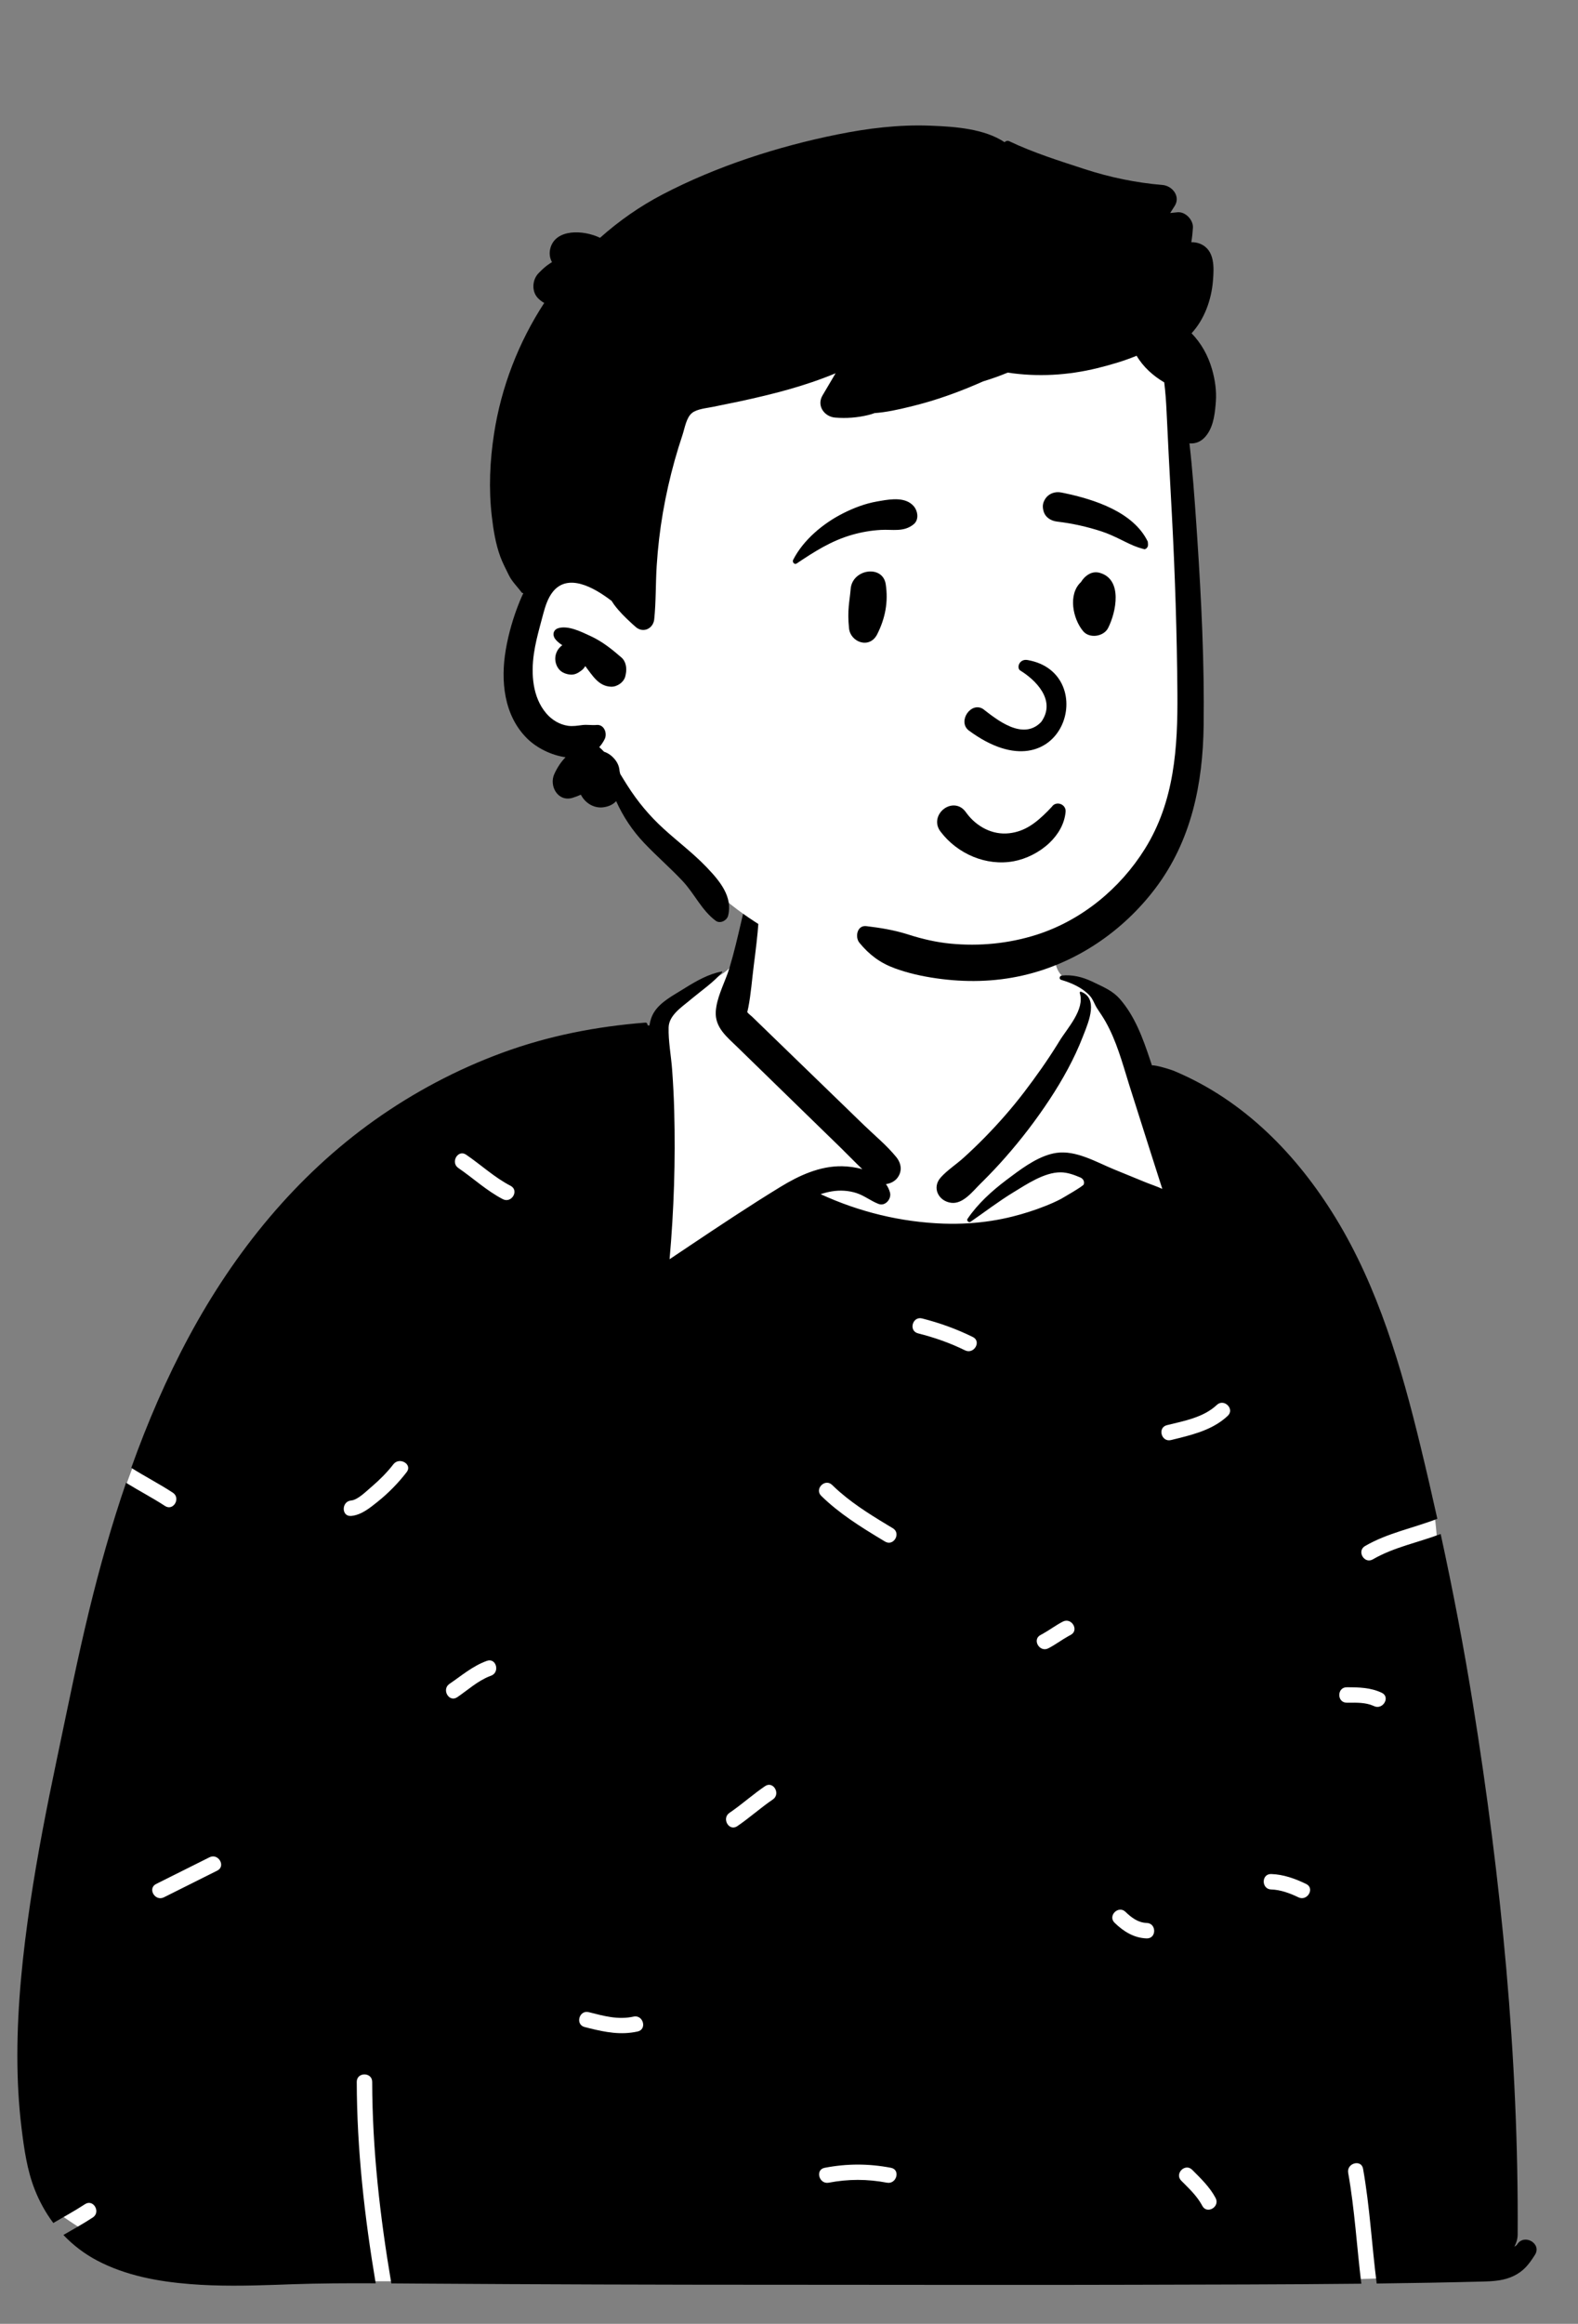
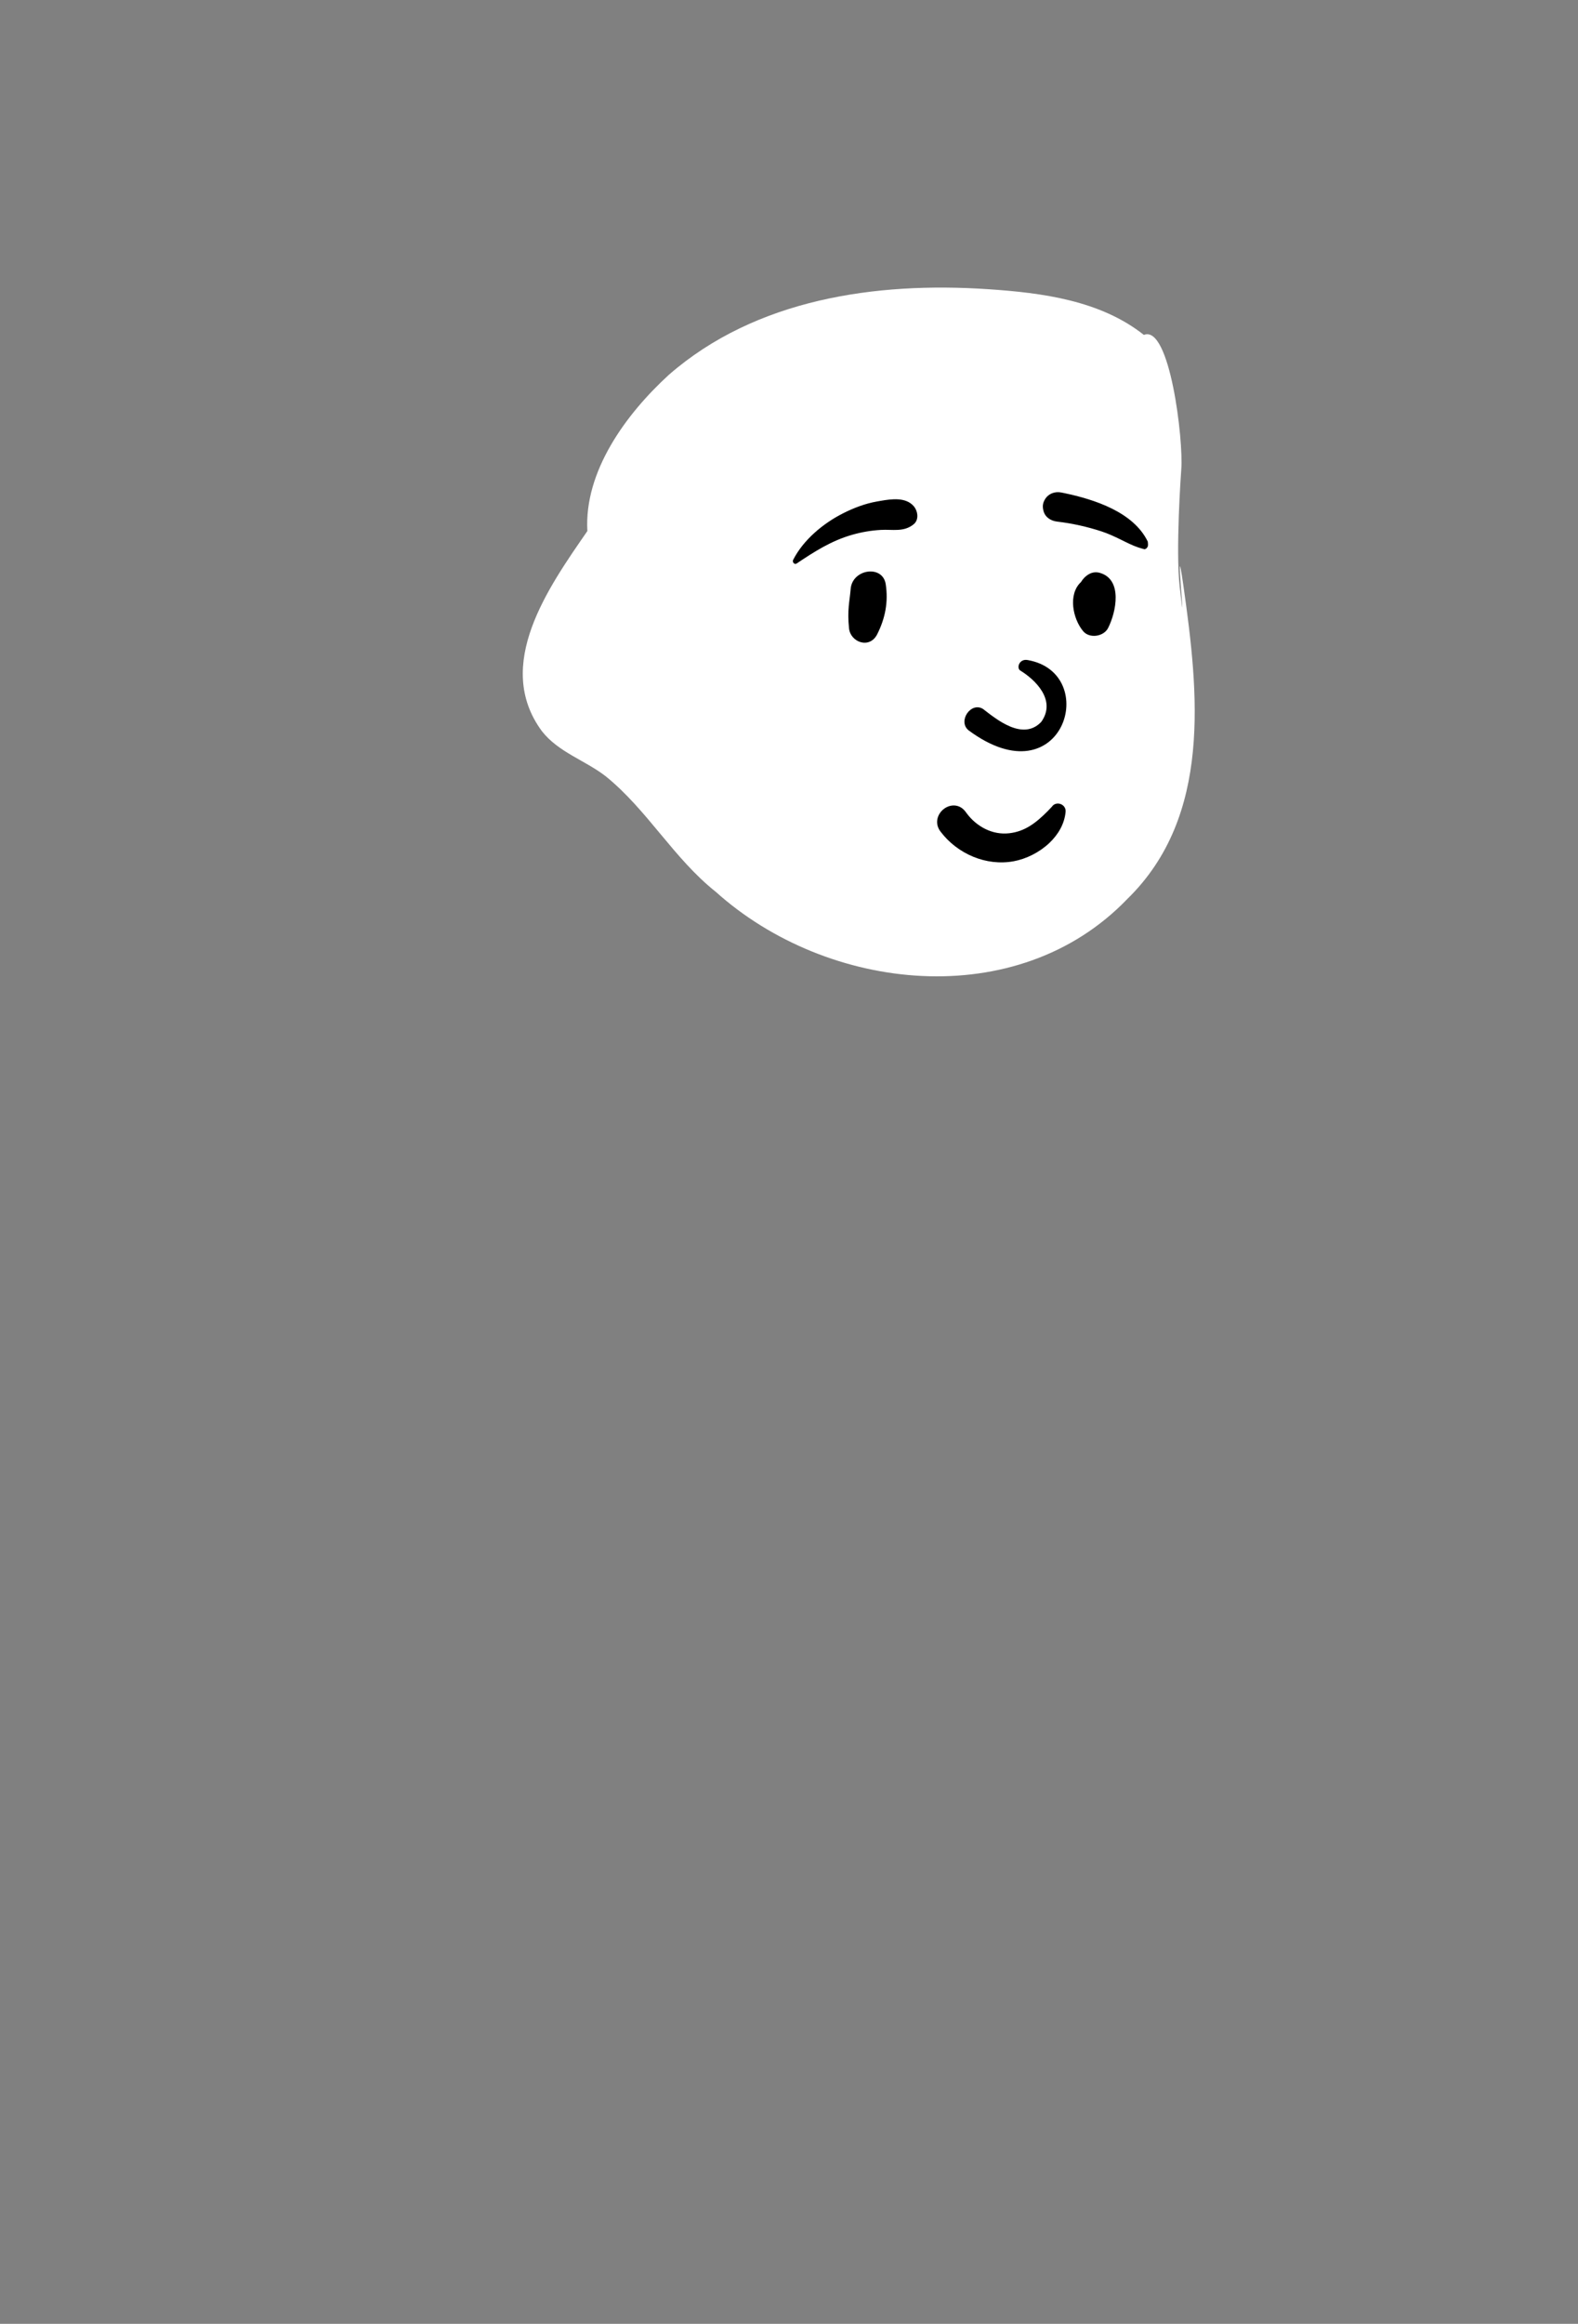
<svg xmlns="http://www.w3.org/2000/svg" width="818" height="1204" viewBox="0 0 818 1204" fill="none">
  <rect x="0" y="0" width="818" height="1204" fill="#808080" stroke="none" />
-   <path fill-rule="evenodd" clip-rule="evenodd" d="M96.774 1179.91C158.006 1181.63 215.848 1183.52 276.962 1179.91C374.758 1173.86 661.757 1184.77 724.842 1179.91C729.602 1179.55 745.975 1184.77 746.316 1179.91C749.089 1146.11 750.887 804.068 742.648 780.533C734.409 756.999 693.741 643.865 641.922 591.111C627.473 576.859 605.485 571.339 593.339 554.869C582.867 536.909 583.68 526.368 573.338 516.919C568.85 512.819 558.265 511.156 550.401 505.465C542.493 497.606 549.98 480.306 546.734 469.362C540.044 442.036 515.397 424.505 488.458 420.374C451.016 411.415 411.488 419.886 393.553 449.296C386.878 460.244 390.43 473.551 382.22 491.093C382.806 504.35 367.329 507.553 358.078 512.806L339.706 531.373C283.106 563.219 216.523 580.416 166.93 623.202C124.766 665.975 82.828 715.413 64.12 773.283C60.247 789.052 58.983 805.35 57.378 821.463C52.796 868.551 40.037 914.254 29.057 960.121C16.537 1017.91 4.866 1079.26 21.74 1137.59C26.605 1149.94 85.699 1179.34 96.774 1179.91Z" fill="white" />
-   <path fill-rule="evenodd" clip-rule="evenodd" d="M390.31 454.005C390.8 452.404 392.911 452.854 393.071 454.375C394.661 469.455 392.661 485.215 390.741 500.195C389.821 507.425 389.29 514.945 387.89 522.074C387.71 522.835 387.54 523.604 387.38 524.365C387.84 525.184 389.201 526.104 389.85 526.734L392.672 529.479L398.329 534.955C409.4 545.675 420.47 556.404 431.54 567.125L447.79 582.875C453.361 588.274 459.69 593.445 464.579 599.465C467.23 602.734 467.83 606.744 465.22 610.244C463.93 611.974 461.611 613.234 459.26 613.494C460.18 614.774 460.89 616.224 461.34 617.835C462.26 621.115 458.941 625.144 455.411 623.774C451.401 622.234 448.09 619.474 444.01 618.154C439.89 616.814 435.411 616.555 431.14 617.274C429.18 617.604 427.26 618.095 425.39 618.715C445.401 627.925 467.05 633.215 489.13 633.974C493.63 634.125 498.121 634.064 502.59 633.765C510.111 633.274 517.579 632.135 524.919 630.295C530.69 628.845 536.4 627.024 541.94 624.824C544.66 623.744 547.35 622.555 549.951 621.205L550.178 621.07C550.766 620.703 561.631 614.541 561.82 613.615C562.01 612.689 562.01 612.366 561.656 611.56C561.303 610.754 560.322 610.199 560.322 610.199C556.965 608.764 553.487 607.428 549.82 607.404C541.379 607.354 532.169 613.595 525.19 617.845C517.52 622.515 510.47 627.974 503.09 633.035C502.92 633.154 502.73 633.205 502.549 633.205C501.77 633.205 501.049 632.244 501.549 631.494C506.839 623.706 513.978 617.222 521.446 611.56L524.455 609.305C531.295 604.204 539.295 598.555 547.611 597.324C557.8 595.824 568.441 602.175 577.531 605.894L593.63 612.484C596.5 613.654 599.621 614.654 602.51 615.984L595.763 594.875C592.392 584.319 589.03 573.761 585.701 563.195L585.054 561.125C581.738 550.4 578.693 539.243 573.169 529.445C571.849 527.095 570.339 524.885 568.849 522.654C567.299 520.345 566.72 517.795 564.771 515.734C560.911 511.644 555.379 509.244 550.099 507.675C548.809 507.295 549.191 505.595 550.401 505.465C555.819 504.894 560.985 506.158 565.882 508.443L567.917 509.414C572.547 511.604 577.062 513.642 580.5 517.574C588.339 526.554 592.41 537.861 596.15 549.019L597.151 552.015C598.55 551.555 608.06 554.455 609.25 555.144C644.901 570.215 672.36 598.274 692.44 631.154C714.44 667.184 726.42 708.354 736.31 749.095C739.362 761.668 742.281 774.28 745.085 786.92C732.592 791.727 719.314 794.242 707.619 801.014C703.164 803.593 707.188 810.509 711.656 807.922C722.61 801.58 735.087 799.237 746.812 794.783C753.169 824.046 758.824 853.469 763.56 883.015C778.111 973.695 787.299 1065.85 786.719 1157.77C786.709 1159.8 786.111 1162.07 785 1164.02C785.651 1163.7 786.161 1163.32 786.451 1162.86C790.14 1157.07 799.39 1162.45 795.68 1168.27L795.138 1169.11C792.354 1173.4 789.755 1176.68 784.861 1179.1C779.93 1181.55 774.59 1181.95 769.151 1182.09C750.661 1182.58 732.157 1182.9 713.648 1183.13C711.11 1163.33 710.078 1143.34 706.581 1123.66C705.682 1118.6 697.971 1120.74 698.867 1125.79C702.244 1144.79 703.325 1164.09 705.682 1183.22C666.112 1183.65 626.521 1183.65 586.981 1183.77C533.396 1183.92 479.817 1183.81 426.235 1183.78L403.271 1183.77C341.371 1183.77 279.47 1183.57 217.571 1183.16L202.85 1183.06C196.994 1148.54 193.008 1113.72 192.934 1078.64C192.923 1073.5 184.923 1073.49 184.934 1078.64C185.008 1113.68 188.95 1148.5 194.752 1183.02C180.096 1182.95 165.447 1183 150.79 1183.52L143.329 1183.79C128.404 1184.3 113.448 1184.62 98.549 1183.42C82.01 1182.09 65.281 1179.06 50.45 1171.27C43.772 1167.75 37.891 1163.26 32.864 1157.97C37.974 1155 43.156 1152.15 48.105 1148.91C52.395 1146.11 48.392 1139.18 44.066 1142.01C38.733 1145.5 33.127 1148.54 27.637 1151.76C23.66 1146.46 20.398 1140.57 17.919 1134.22C14.009 1124.18 12.499 1113.39 11.19 1102.77C9.641 1090.26 9 1077.65 9 1065.05C9 1038.55 11.79 1012.14 15.681 985.955C19.401 960.874 24.32 935.995 29.519 911.195L30.23 907.814C35.359 883.434 40.249 858.984 46.13 834.774C51.566 812.387 57.849 790.105 65.338 768.254C72.002 772.375 78.978 775.98 85.538 780.273C89.859 783.101 93.873 776.177 89.576 773.366C82.576 768.785 75.111 764.978 68.046 760.502C76.419 737.104 86.248 714.252 98.031 692.365C121.63 648.535 153.431 609.324 194.161 580.385C214.55 565.904 236.92 554.055 260.411 545.434C284.361 536.635 309.18 531.814 334.56 529.835C335.284 529.778 335.691 530.448 335.661 531.068L335.651 531.184L336.651 531.345C337.021 528.835 337.78 526.404 339.23 524.175C342.53 519.095 348.79 515.835 353.79 512.715L354.975 511.978C360.924 508.29 367.202 504.658 374.121 503.365C374.361 503.324 374.51 503.574 374.35 503.765C369.787 508.996 363.953 512.993 358.605 517.418L357.376 518.443C352.945 522.089 346.764 526.228 346.6 532.324C346.411 539.505 347.88 546.974 348.411 554.135C348.941 561.274 349.31 568.404 349.5 575.564C350.191 601.215 349.361 626.875 347.09 652.425L357.129 645.704C372.753 635.245 388.428 624.816 404.43 615.024C414.111 609.095 424.991 604.024 436.59 604.255C439.84 604.314 443.51 604.785 447.031 605.785C443.241 602.195 439.611 598.375 435.901 594.765C429.79 588.814 423.68 582.865 417.571 576.925L399.953 559.765L382.329 542.604C376.87 537.274 370.469 532.365 371.049 523.965C371.52 517.265 374.93 510.595 377.26 504.135C377.59 503.205 377.89 502.285 378.17 501.375C382.871 485.755 385.54 469.564 390.31 454.005ZM618.001 1124.2C614.357 1120.55 608.699 1126.21 612.345 1129.86L614.272 1131.78C617.492 1134.99 620.684 1138.3 622.913 1142.27L623.24 1142.87C625.641 1147.43 632.549 1143.39 630.147 1138.83C627.178 1133.2 622.455 1128.66 618.001 1124.2ZM461.869 1123.17C450.268 1120.95 439.087 1120.95 427.486 1123.17C422.435 1124.13 424.574 1131.85 429.613 1130.88C439.759 1128.95 449.595 1128.95 459.742 1130.88C464.773 1131.84 466.928 1124.14 461.869 1123.17ZM305.197 1042.53C300.205 1041.26 298.075 1048.98 303.071 1050.24L305.53 1050.86C313.891 1052.93 321.855 1054.47 330.541 1052.55C335.499 1051.45 333.494 1043.93 328.61 1044.79L328.414 1044.83C320.377 1046.61 312.973 1044.5 305.197 1042.53ZM583.442 990.567C579.748 986.976 574.085 992.627 577.785 996.223C582.402 1000.71 587.843 1004.13 594.437 1004.31C599.51 1004.45 599.581 996.687 594.663 996.319L594.437 996.307C590.018 996.184 586.497 993.538 583.442 990.567ZM112.617 969.201C117.223 966.898 113.176 959.996 108.58 962.294L80.931 976.117V976.117C76.326 978.42 80.373 985.324 84.969 983.025L112.617 969.201V969.201ZM658.949 970.964C653.799 970.819 653.803 978.819 658.949 978.964C663.788 979.099 668.747 980.932 673.058 983.025C677.67 985.265 681.731 978.369 677.096 976.117C671.46 973.381 665.273 971.14 658.949 970.964ZM400.617 932.338C404.851 929.461 400.853 922.525 396.579 925.43C390.747 929.392 385.463 934.075 379.724 938.157L378.147 939.254C373.913 942.131 377.911 949.065 382.185 946.162C388.546 941.839 394.256 936.659 400.617 932.338ZM698.117 874.195C692.969 874.193 692.961 882.193 698.117 882.195L699.093 882.192C703.342 882.168 707.82 882.051 711.772 883.749L712.226 883.953C716.858 886.135 720.923 879.24 716.264 877.046C710.471 874.318 704.414 874.198 698.117 874.195ZM253.837 868.48L254.509 868.228C259.319 866.501 257.245 858.767 252.382 860.515C245.054 863.148 239.353 868.121 232.996 872.437C228.76 875.314 232.758 882.248 237.033 879.346C242.51 875.626 247.606 870.916 253.837 868.48V868.48ZM553.905 847.668L554.983 847.09C559.563 844.733 555.52 837.828 550.946 840.182C547.316 842.05 544.066 844.536 540.504 846.516L539.425 847.094C534.846 849.45 538.889 856.355 543.464 854.002C547.094 852.133 550.343 849.647 553.905 847.668V847.668ZM432.201 770.179L431.378 769.384C427.696 765.779 422.035 771.432 425.721 775.041C434.927 784.051 445.81 790.892 456.79 797.506L458.787 798.706C463.212 801.361 467.239 794.447 462.825 791.798L459.894 790.036C450.132 784.149 440.484 778.073 432.201 770.179V770.179ZM210.82 762.711C213.922 758.683 207.176 754.741 204.023 758.534L203.912 758.673C200.682 762.865 196.851 766.66 192.846 770.123L192.094 770.769C189.71 772.797 185.371 777.142 182.022 777.428C176.93 777.861 176.884 785.865 182.022 785.428C187.204 784.987 191.663 781.34 195.578 778.215C201.276 773.668 206.373 768.483 210.82 762.711ZM636.433 733.568C640.15 730.076 634.659 724.518 630.908 727.793L630.777 727.912C623.83 734.438 613.837 736.189 604.894 738.402C599.899 739.64 602.015 747.356 607.021 746.117L611.095 745.111C620.233 742.83 629.403 740.174 636.433 733.568ZM477.997 683.107C473.005 681.838 470.875 689.552 475.871 690.821C484.356 692.977 492.393 695.764 500.258 699.634C504.862 701.898 508.92 695.002 504.296 692.726C495.834 688.562 487.133 685.429 477.997 683.107ZM559.719 514.465C559.599 514.105 559.98 513.695 560.349 513.824C569.327 517.171 564.555 528.929 561.765 535.968L561.259 537.255C556.889 548.535 550.78 559.515 544.12 569.615C537.15 580.185 529.41 590.305 521.03 599.805C517.395 603.929 513.624 607.935 509.727 611.822L508.259 613.274C504.32 617.145 499.24 623.945 493.129 623.195C486.549 622.404 482.879 615.375 487.679 610.035C491.07 606.255 495.77 603.244 499.559 599.805C503.32 596.404 506.96 592.895 510.509 589.285C517.77 581.875 524.65 574.045 530.94 565.795C537.024 557.817 542.845 549.618 548.139 541.094L549.19 539.385C553.219 532.755 562.52 523.005 559.719 514.465ZM241.641 598.263C237.379 595.349 233.373 602.279 237.603 605.17C245.381 610.486 252.224 616.926 260.643 621.298C265.15 623.64 269.159 616.929 264.84 614.478L264.681 614.391C256.268 610.02 249.415 603.575 241.641 598.263Z" fill="black" />
  <path fill-rule="evenodd" clip-rule="evenodd" d="M611.529 304.003C609.376 285.088 612.162 245.552 612.349 243.15C613.529 227.965 606.414 168.002 592.964 173.527C570.402 155.666 540.351 151.722 512.251 149.838C453.884 145.924 391.791 154.909 346.721 194.189C324.432 214.588 302.733 244.257 304.477 275.149C284.226 304.431 255.677 344.598 280.909 378.831C289.485 389.768 303.117 393.841 313.891 402.124C335.563 419.604 349.159 444.69 371.036 462.066C428.997 514.149 527.414 525.029 584.36 465.789C628.395 422.885 621.275 358.699 613.529 304.003C608.322 267.23 615.729 340.904 611.529 304.003Z" fill="white" />
-   <path fill-rule="evenodd" clip-rule="evenodd" d="M434.28 69.625C449.89 66.475 465.919 64.515 481.86 65.105L483.089 65.153C495.083 65.632 510.273 66.693 520.736 73.667C521.338 73.063 522.306 72.753 523.184 73.172C535.618 79.107 549.294 83.398 562.386 87.662C575.418 91.905 588.938 94.706 602.597 95.835C607.736 96.26 612.134 101.809 608.88 106.786C608.106 107.972 607.352 109.17 606.601 110.371C607.857 110.24 609.113 110.105 610.369 109.978C614.502 109.562 618.631 113.973 618.386 117.997C618.233 120.528 617.96 123.029 617.556 125.5C619.13 125.467 620.695 125.703 622.207 126.342C629.863 129.575 629.33 138.694 628.757 145.632C627.963 155.26 624.362 165.458 617.676 172.664C622.668 177.849 626.202 184.041 628.31 191.395C629.839 196.765 630.69 202.485 630.27 208.075L630.136 209.749C629.617 215.815 628.584 222.531 624.22 226.895C621.98 229.145 619.22 229.965 616.589 229.705C618.18 243.685 619.2 257.745 620.16 271.755L620.61 278.451C622.752 310.831 624.361 343.422 623.94 375.855C623.549 406.165 617.56 435.585 598.97 460.195C582.039 482.605 557.73 499.125 530.23 505.405C515.41 508.795 500.28 509.035 485.28 506.875C478.009 505.825 470.69 504.215 463.789 501.675C456.15 498.855 450.66 494.705 445.52 488.485C443.089 485.535 444.259 479.255 449.1 479.845C456.421 480.733 463.105 481.803 470.124 483.968L471.129 484.285C478.12 486.525 485.36 488.195 492.669 488.905C507.64 490.355 522.839 488.895 537.18 484.355C560.53 476.955 580.64 460.465 593.53 439.745C608.83 415.185 610.56 387.305 610.339 359.065C610.102 328.077 609.094 297.07 607.449 266.114L607.169 260.955C606.299 245.025 605.459 229.085 604.72 213.145C604.49 208.145 604.14 203.105 603.509 198.115C597.74 194.735 592.57 190.075 589.2 184.325C582.43 187.125 575.31 189.145 568.759 190.755C553.585 194.487 537.831 195.393 522.386 193.056C518.22 194.777 513.971 196.29 509.657 197.592C508.491 198.109 507.325 198.617 506.16 199.115C495.759 203.565 485.209 207.335 474.23 210.095L471.533 210.768C465.755 212.192 459.479 213.595 453.33 214.035C452.32 214.425 451.23 214.755 450.039 215.045C444.44 216.405 438.629 216.835 432.89 216.355C427.299 215.885 423.259 210.235 426.339 204.945C428.589 201.085 430.86 197.235 433.15 193.395C425.18 196.715 416.95 199.475 408.65 201.815C400.27 204.175 391.77 206.165 383.259 207.995C378.709 208.965 374.14 209.825 369.6 210.795C366.35 211.485 361.36 211.845 358.709 213.985C355.78 216.335 354.95 221.815 353.839 225.195C352.379 229.585 351.009 233.995 349.759 238.455C347.27 247.355 345.23 256.385 343.65 265.505C342.07 274.635 341.009 283.855 340.419 293.105C339.83 302.345 340.089 311.645 339.14 320.845C338.629 325.725 333.39 328.235 329.52 324.825C329.066 324.425 328.608 324.021 328.155 323.612L327.48 322.995C324.169 319.995 320.959 316.815 318.31 313.235C317.83 312.575 317.37 311.885 316.94 311.185C316.87 311.185 316.81 311.165 316.74 311.115L316.005 310.562C307.918 304.543 294.406 296.694 286.52 306.695C284.007 309.881 282.72 313.938 281.653 317.851L279.779 324.856C278.567 329.428 277.426 334.026 276.759 338.705C275.249 349.185 276.009 361.265 283.22 369.665C286.1 373.025 290.07 375.425 294.499 376.055C296.97 376.395 299.41 375.975 301.86 375.665C304.35 375.355 306.749 375.855 309.24 375.615C313.2 375.225 314.93 379.965 313.45 382.945C312.65 384.545 311.709 385.925 310.64 387.095C311.499 387.835 312.32 388.635 313.11 389.475C315.45 390.225 317.549 391.835 319.12 393.965C320.39 395.685 321.049 397.555 321.16 399.525C321.299 400.015 321.419 400.515 321.53 401.025L323.675 404.507C324.147 405.271 324.617 406.025 325.089 406.765C330.549 415.365 336.61 422.645 344.14 429.505C351.39 436.105 359.259 442.015 366.07 449.095L366.872 449.936C373.222 456.627 379.915 464.726 377.43 474.455C376.79 476.955 373.299 478.755 371.02 477.065C363.69 471.625 359.999 463.005 353.78 456.405C347.379 449.605 340.289 443.495 333.87 436.715C327.799 430.315 323.009 423.065 319.4 415.085C317.959 416.675 315.86 417.805 312.95 418.245C307.95 418.995 303.289 416.065 301.11 411.735C299.709 412.355 298.28 412.915 296.839 413.355C289.259 415.675 284.49 407.245 287.35 401.015C288.879 397.675 290.789 394.775 293.16 392.335C285.749 391.315 278.209 387.485 273.339 382.705C261.12 370.695 259.44 352.645 262.19 336.595C263.65 328.085 266.169 319.475 269.44 311.485C270.009 310.095 270.62 308.695 271.289 307.315C270.919 307.305 270.539 307.145 270.299 306.835C268.089 303.815 265.4 301.345 263.759 297.965C262.249 294.865 260.57 291.725 259.379 288.495C256.93 281.885 255.73 274.425 254.93 267.435C253.28 253.125 253.919 238.905 256.11 224.685C259.839 200.465 268.847 177.287 282.118 156.949C281.395 156.569 280.703 156.111 280.058 155.569L279.739 155.291L279.221 154.823C275.434 151.396 275.761 144.973 279.221 141.502L280.314 140.407C281.697 139.032 282.891 137.943 285.126 136.446C285.456 136.225 285.793 136.017 286.134 135.823C284.964 133.661 284.558 131.133 285.373 128.344C288.213 118.628 302.193 118.972 311.054 123.209C320.857 114.46 331.727 106.865 343.509 100.715C371.57 86.075 403.299 75.865 434.28 69.625ZM289.23 325.525C294.47 323.815 301.43 327.405 306.14 329.565C312.11 332.305 317.19 336.355 322.11 340.635C324.56 342.775 324.999 346.275 324.39 349.265C324.329 349.565 324.27 349.875 324.199 350.185C323.549 353.375 319.989 355.885 316.839 355.795C310.249 355.615 307.11 349.925 303.379 345.105C302.94 345.885 302.39 346.605 301.709 347.145L301.249 347.505C299.701 348.684 297.995 349.626 295.949 349.535C294.499 349.465 293.11 349.095 291.829 348.425C288.629 346.735 287.22 342.595 288.089 339.225C288.629 337.105 289.869 335.445 291.489 334.295L290.885 333.882C289.593 332.983 288.415 332.035 287.496 330.636L287.289 330.305H287.369C286.369 328.585 287.02 326.245 289.23 325.525Z" fill="black" />
  <path fill-rule="evenodd" clip-rule="evenodd" d="M504.587 443.927C497.864 441.184 491.866 436.61 487.481 430.766C485.957 428.735 485.561 426.59 485.881 424.628C486.241 422.421 487.546 420.422 489.326 419.081C491.112 417.735 493.345 417.072 495.504 417.41C497.381 417.704 499.248 418.731 500.727 420.862L501.035 421.288C503.642 424.815 507.04 427.709 510.91 429.574C514.641 431.372 518.814 432.211 523.132 431.723C531.356 430.794 537.024 426.346 543.049 420.307C543.796 419.544 544.543 418.758 545.294 417.959C545.768 417.234 546.426 416.769 547.157 416.524C547.968 416.253 548.886 416.269 549.726 416.562C550.537 416.845 551.262 417.381 551.748 418.095C552.209 418.773 552.471 419.61 552.386 420.574C551.835 426.833 548.562 432.419 543.914 436.806C538.752 441.677 531.909 445.047 525.466 446.229C518.368 447.531 511.136 446.598 504.587 443.927V443.927ZM528.814 347.367C536.366 351.957 547.872 362.66 539.748 374.04C530.186 384.073 516.419 372.569 509.634 367.366C503.343 363.334 496.275 373.705 502.112 378.413C551.136 414.708 571.031 348.567 532.634 341.97C528.406 341.243 526.836 345.947 528.814 347.367ZM440.963 305.146C441.798 294.79 457.57 292.438 459.139 302.686C460.544 311.866 458.89 320.299 454.755 328.564C450.804 336.46 440.874 332.777 440.123 325.587C439.116 315.949 440.444 311.589 440.963 305.146ZM561.027 300.562C563.226 297.682 566.401 295.716 570.205 296.827C582.09 300.3 578.587 317.173 574.413 325.386C572.145 329.846 564.814 330.977 561.501 327.05C556.101 320.646 553.515 307.857 560.38 301.549C560.566 301.223 560.773 300.894 561.027 300.562ZM454.588 259.831L456.465 259.502C462.273 258.497 469.494 257.532 473.603 262.202C475.782 264.678 476.532 269.28 473.603 271.65C468.451 275.82 462.755 274.204 456.581 274.557C451.493 274.849 446.603 275.691 441.702 277.092C430.95 280.165 422.189 285.775 413.006 291.935C411.801 292.743 410.571 291.202 411.146 290.075C416.447 279.692 426.72 271.163 437.01 265.964C442.502 263.189 448.512 260.887 454.588 259.831ZM550.193 255.179L551.63 255.473C567.267 258.742 587.583 265.271 594.988 280.631C595.271 282.803 594.972 283.268 594.73 283.572L594.649 283.674C594.45 283.933 594.29 284.291 593.349 284.587C593.088 284.525 592.824 284.459 592.557 284.389C589.163 283.499 586.477 282.274 583.877 281.002L581.058 279.613C577.788 278.01 574.488 276.465 570.992 275.324C563.53 272.89 555.854 271.175 548.06 270.26C546.37 270.062 544.744 269.491 543.46 268.514C542.242 267.587 541.311 266.302 540.887 264.596C540.337 262.386 540.495 260.714 541.681 258.721C542.572 257.224 543.847 256.187 545.311 255.591C546.804 254.984 548.504 254.841 550.193 255.179Z" fill="black" />
</svg>